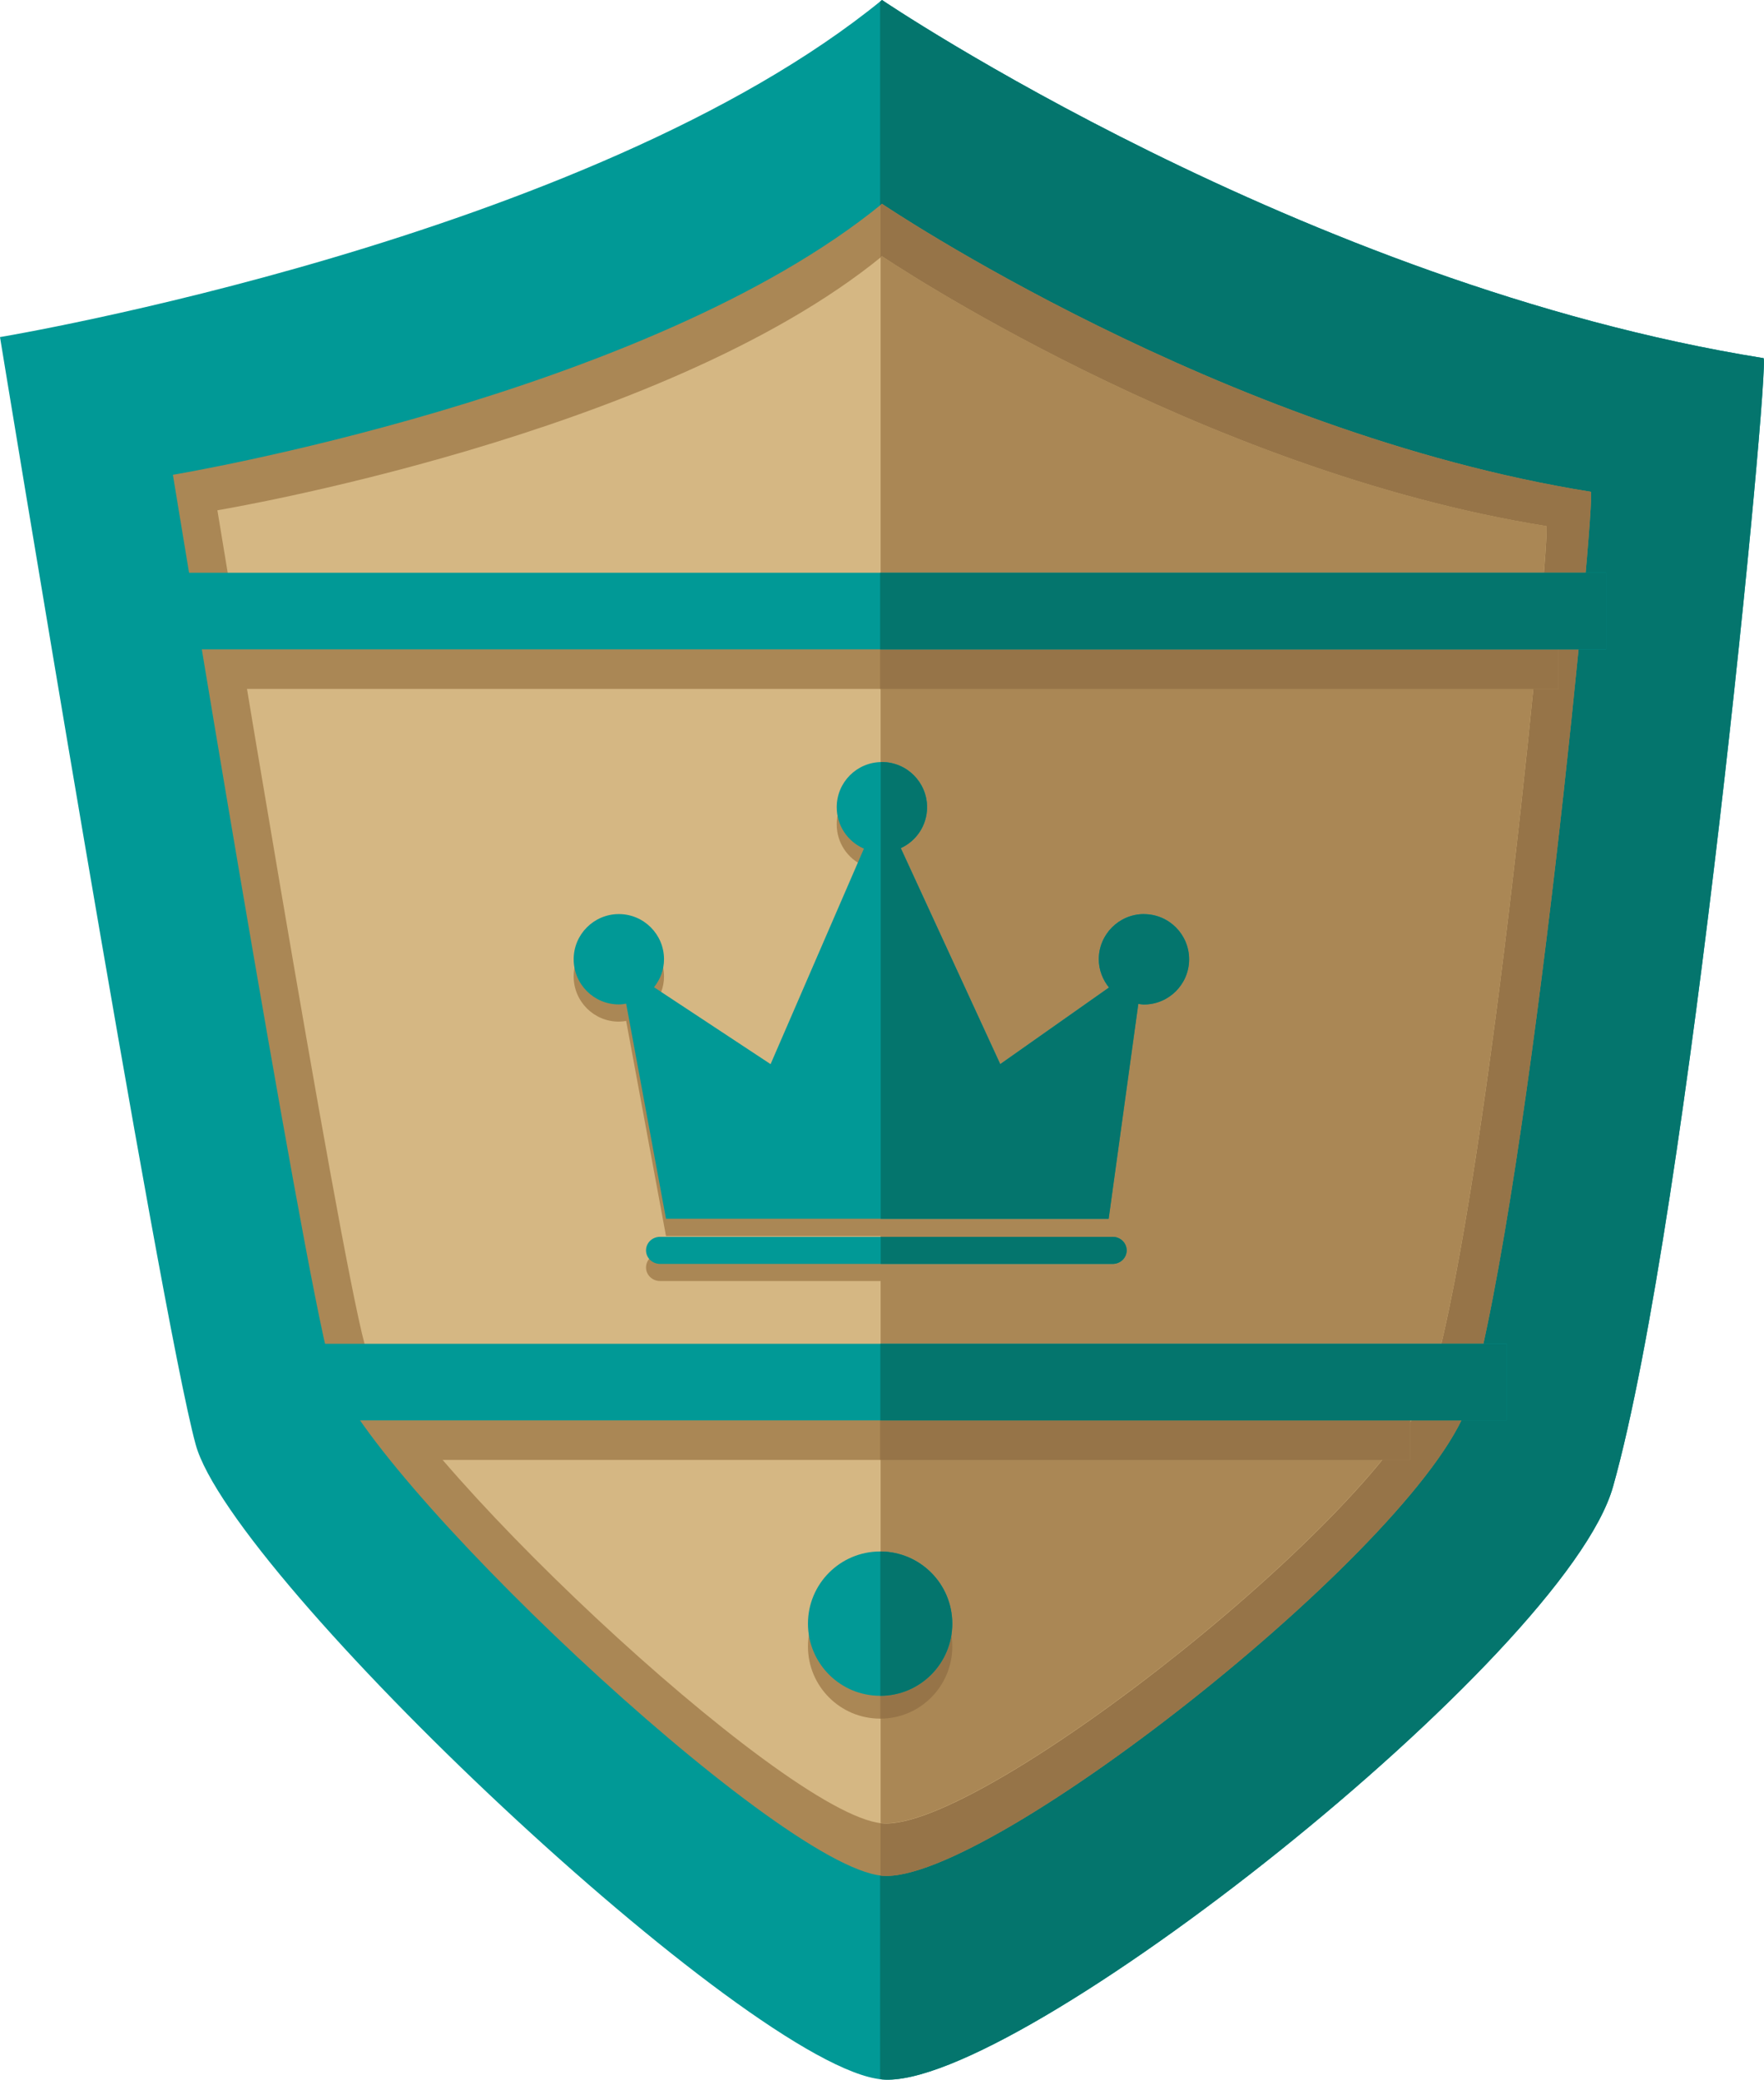
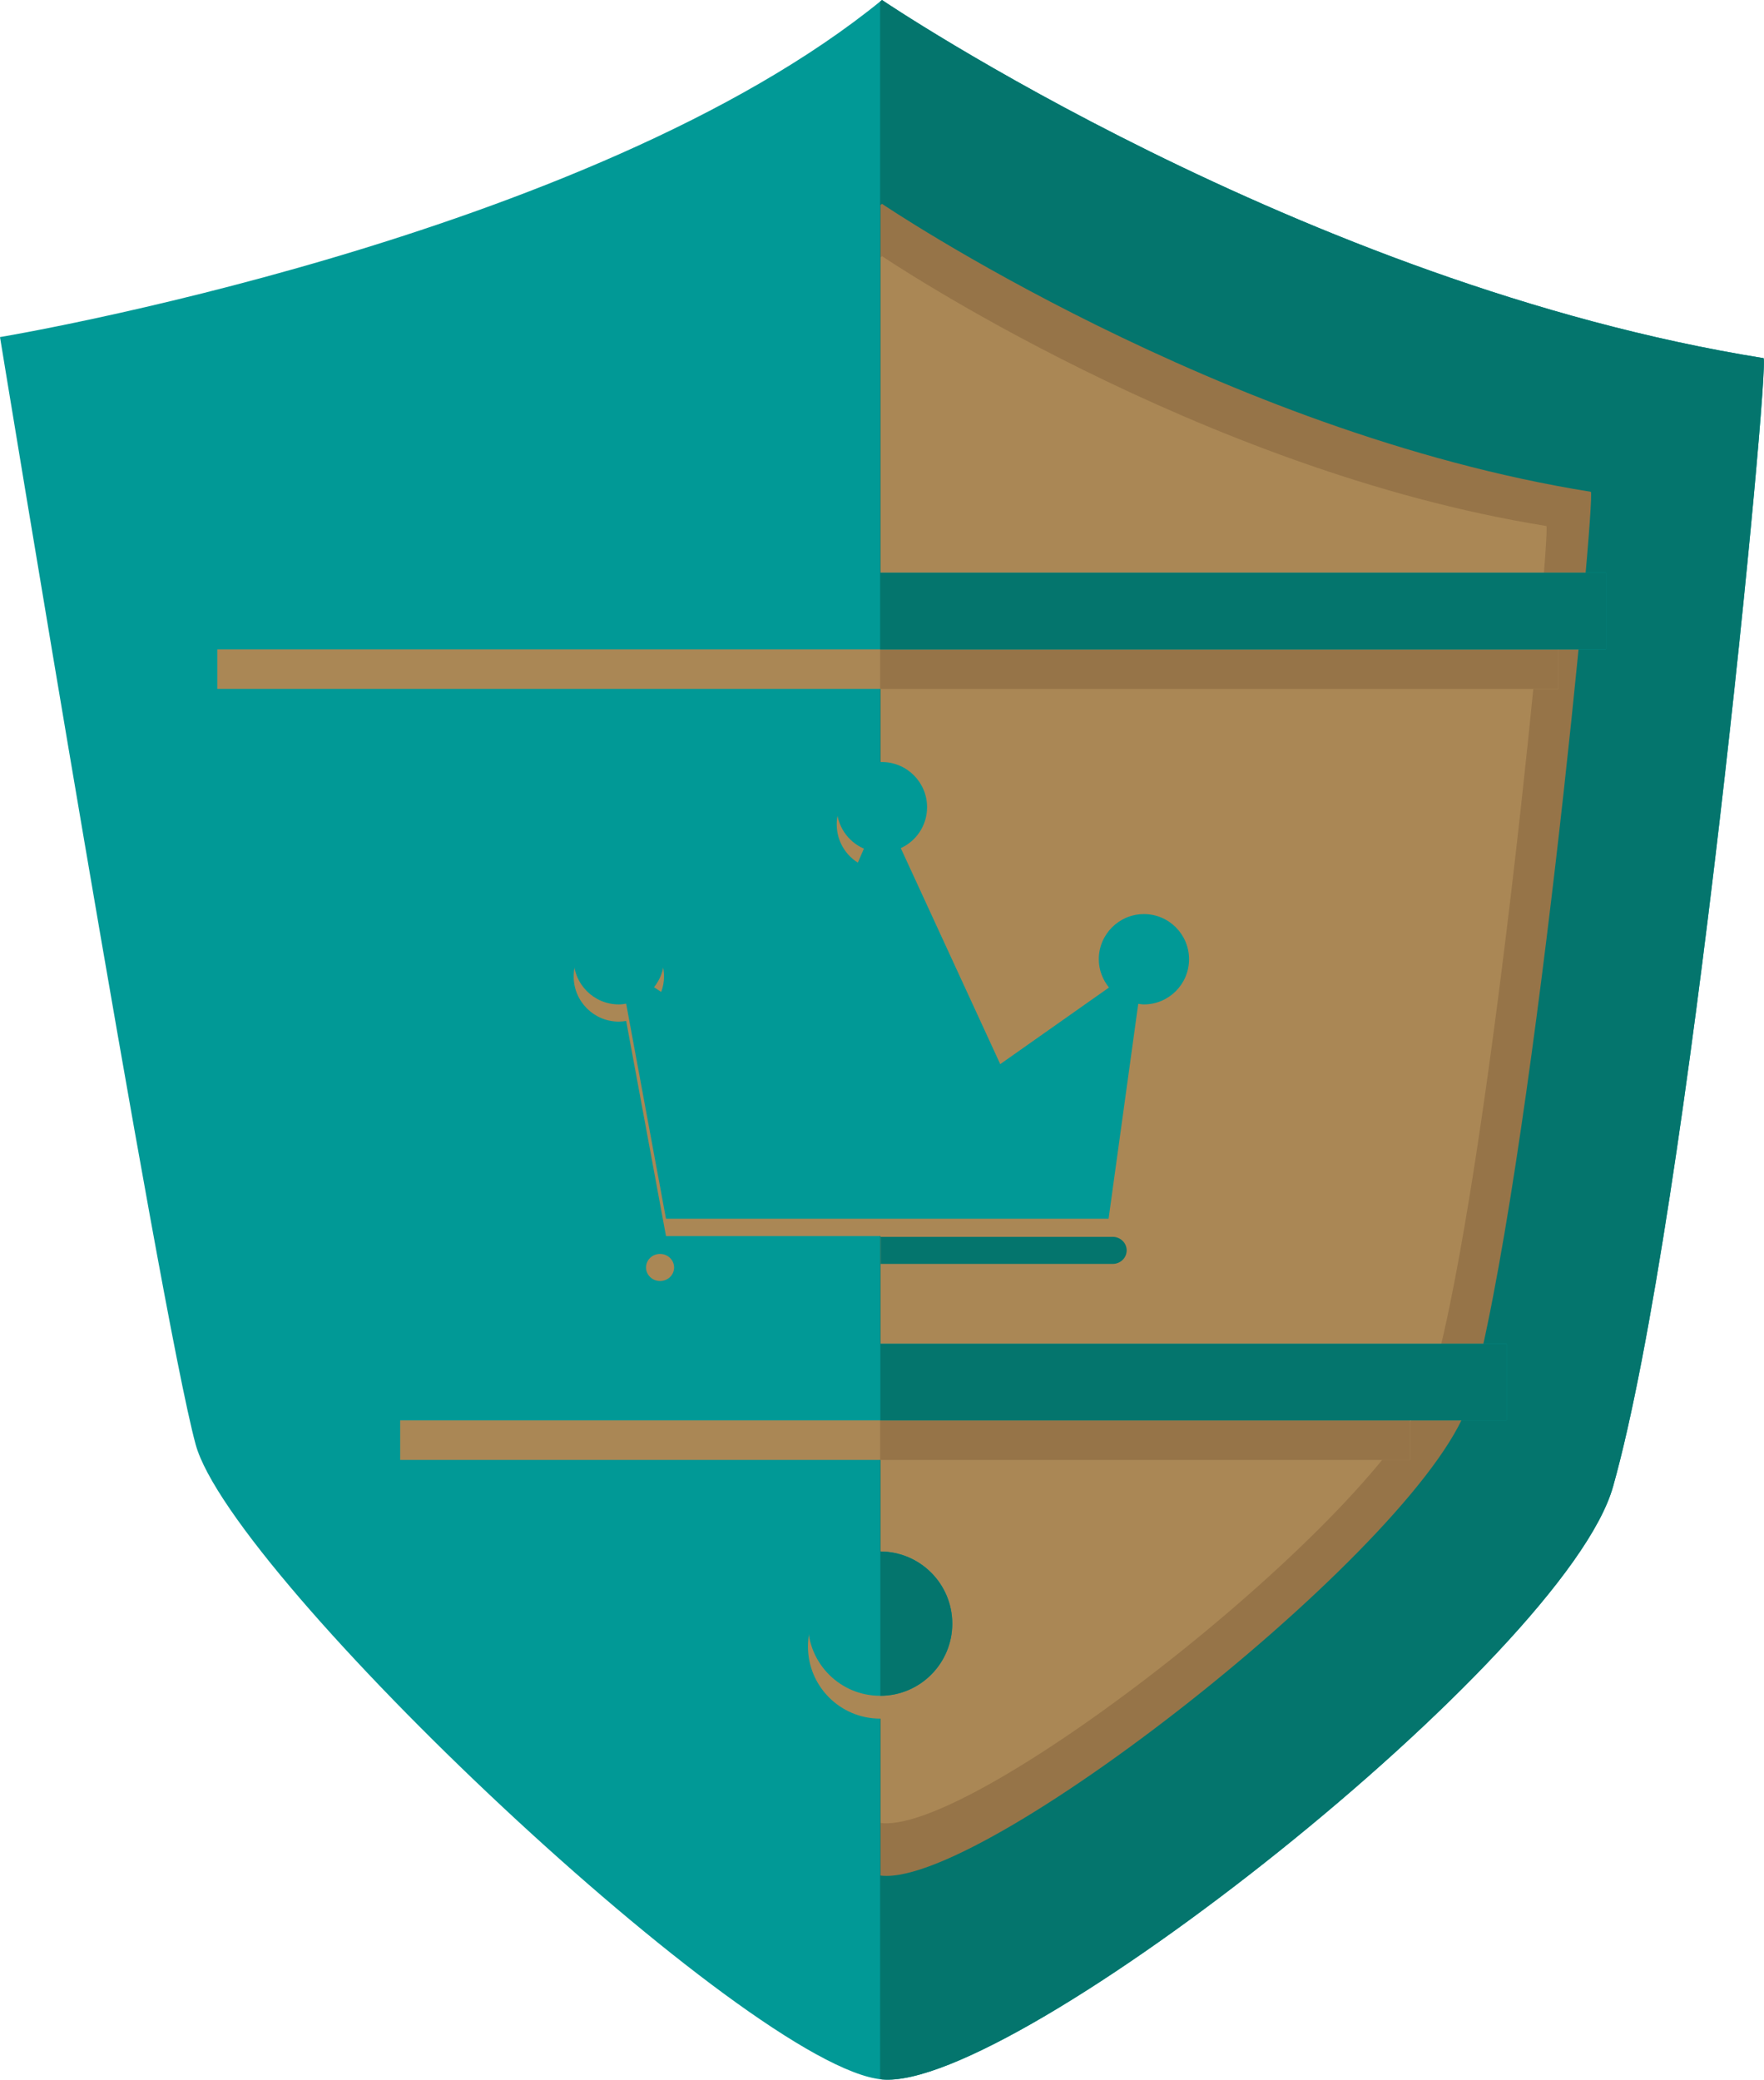
<svg xmlns="http://www.w3.org/2000/svg" id="Vrstva_1" width="178.44" height="210.39" version="1.1" viewBox="0 0 178.44 210.39">
  <defs>
    <style>
      .st0 {
        fill: #aa8755;
      }

      .st1 {
        fill: #04756d;
      }

      .st2 {
        fill: #019996;
      }

      .st3 {
        fill: #967448;
      }

      .st4 {
        fill: #d5b783;
      }
    </style>
  </defs>
  <g>
    <path class="st2" d="M0,34.1S59.6,24.19,89.22,0c0,0,42.5,28.76,89.17,36.23.71.11-7.48,86.68-15.22,114.16-4.84,17.17-60.56,61.19-73.95,59.97-13.4-1.22-65.78-50.84-69.43-64.24C16.14,132.73,0,34.1,0,34.1Z" />
    <path class="st1" d="M89.22,0c-.06.05-.13.1-.19.15v210.18c.06,0,.13.02.19.03,13.39,1.22,69.12-42.81,73.95-59.97,7.74-27.48,15.93-114.05,15.22-114.16C131.72,28.76,89.22,0,89.22,0Z" />
  </g>
  <g>
-     <path class="st0" d="M17.49,48.03s47.92-7.96,71.73-27.41c0,0,34.17,23.12,71.7,29.13.57.09-6.01,69.69-12.24,91.78-3.89,13.8-48.69,49.2-59.46,48.22-10.77-.98-52.88-40.88-55.82-51.65-2.94-10.77-15.91-90.07-15.91-90.07Z" />
    <path class="st3" d="M89.22,20.62c-.05.04-.1.08-.15.12v168.99s.1.02.15.02c10.77.98,55.57-34.42,59.46-48.22,6.23-22.1,12.81-91.69,12.24-91.78-37.52-6-71.7-29.13-71.7-29.13Z" />
  </g>
  <g>
-     <path class="st4" d="M21.99,51.62s44.91-7.46,67.23-25.69c0,0,32.03,21.67,67.2,27.3.53.09-5.63,65.32-11.47,86.03-3.65,12.94-45.64,46.11-55.73,45.19-10.09-.92-49.57-38.31-52.32-48.41-2.75-10.09-14.91-84.42-14.91-84.42Z" />
    <path class="st0" d="M89.22,25.92s-.1.08-.14.11v158.38s.1.02.14.02c10.09.92,52.08-32.26,55.73-45.19,5.84-20.71,12-85.94,11.47-86.03-35.17-5.63-67.2-27.3-67.2-27.3Z" />
  </g>
  <g>
    <circle class="st0" cx="89.03" cy="166.56" r="7.3" />
-     <path class="st3" d="M89.05,159.26v14.6c4.02,0,7.28-3.27,7.28-7.3s-3.26-7.29-7.28-7.3Z" />
    <circle class="st2" cx="89.03" cy="164.25" r="7.3" />
    <path class="st1" d="M89.05,156.95v14.6c4.02,0,7.28-3.27,7.28-7.3s-3.26-7.29-7.28-7.3Z" />
  </g>
  <g>
    <rect class="st0" x="21.99" y="61.94" width="135.66" height="7.75" />
    <rect class="st3" x="89.03" y="61.94" width="68.62" height="7.75" />
  </g>
  <g>
    <rect class="st0" x="40.48" y="139.94" width="102.17" height="7.75" />
    <rect class="st3" x="89.03" y="139.94" width="53.62" height="7.75" />
  </g>
  <g>
    <g>
      <path class="st0" d="M115.72,94.21c-2.52,0-4.57,2.05-4.57,4.57,0,1.09.4,2.07,1.03,2.86l-11,7.75-10.06-21.85c1.57-.72,2.66-2.3,2.66-4.14,0-2.52-2.04-4.57-4.57-4.57s-4.57,2.05-4.57,4.57c0,1.88,1.13,3.49,2.75,4.19l-9.44,21.8-11.79-7.78c.62-.78,1.01-1.75,1.01-2.83,0-2.52-2.05-4.57-4.57-4.57s-4.57,2.05-4.57,4.57,2.04,4.57,4.57,4.57c.25,0,.5-.03.74-.07l4.03,21.76h44.77l3-21.74c.19.02.38.06.57.06,2.52,0,4.57-2.04,4.57-4.57s-2.04-4.57-4.57-4.57Z" />
-       <path class="st0" d="M112.55,126.85h-45.78c-.79,0-1.42.61-1.42,1.37s.64,1.37,1.42,1.37h45.78c.79,0,1.42-.61,1.42-1.37s-.64-1.37-1.42-1.37Z" />
+       <path class="st0" d="M112.55,126.85h-45.78c-.79,0-1.42.61-1.42,1.37s.64,1.37,1.42,1.37c.79,0,1.42-.61,1.42-1.37s-.64-1.37-1.42-1.37Z" />
    </g>
    <g>
      <path class="st2" d="M115.72,92.47c-2.52,0-4.57,2.05-4.57,4.57,0,1.09.4,2.07,1.03,2.86l-11,7.75-10.06-21.85c1.57-.72,2.66-2.3,2.66-4.14,0-2.52-2.04-4.57-4.57-4.57s-4.57,2.04-4.57,4.57c0,1.88,1.13,3.49,2.75,4.19l-9.44,21.8-11.79-7.78c.62-.78,1.01-1.75,1.01-2.83,0-2.52-2.05-4.57-4.57-4.57s-4.57,2.05-4.57,4.57,2.04,4.57,4.57,4.57c.25,0,.5-.03.74-.08l4.03,21.76h44.77l3-21.74c.19.02.38.06.57.06,2.52,0,4.57-2.05,4.57-4.57s-2.04-4.57-4.57-4.57Z" />
-       <path class="st1" d="M115.72,92.47c-2.52,0-4.57,2.05-4.57,4.57,0,1.09.4,2.07,1.03,2.86l-11,7.75-10.06-21.85c1.57-.72,2.66-2.3,2.66-4.14,0-2.52-2.04-4.57-4.57-4.57-.04,0-.08.01-.12.01v46.2h23.06l3-21.74c.19.02.38.06.57.06,2.52,0,4.57-2.05,4.57-4.57s-2.04-4.57-4.57-4.57Z" />
-       <path class="st2" d="M112.55,125.12h-45.78c-.79,0-1.42.61-1.42,1.37s.64,1.37,1.42,1.37h45.78c.79,0,1.42-.61,1.42-1.37s-.64-1.37-1.42-1.37Z" />
      <path class="st1" d="M112.55,125.12h-23.46v2.74h23.46c.79,0,1.42-.61,1.42-1.37s-.64-1.37-1.42-1.37Z" />
    </g>
  </g>
  <g>
    <rect class="st2" x="15.86" y="57.94" width="146.6" height="7.75" />
    <rect class="st1" x="89.03" y="57.94" width="73.43" height="7.75" />
  </g>
  <g>
    <rect class="st2" x="25.93" y="135.94" width="126.47" height="7.75" />
    <rect class="st1" x="89.05" y="135.94" width="63.35" height="7.75" />
  </g>
</svg>